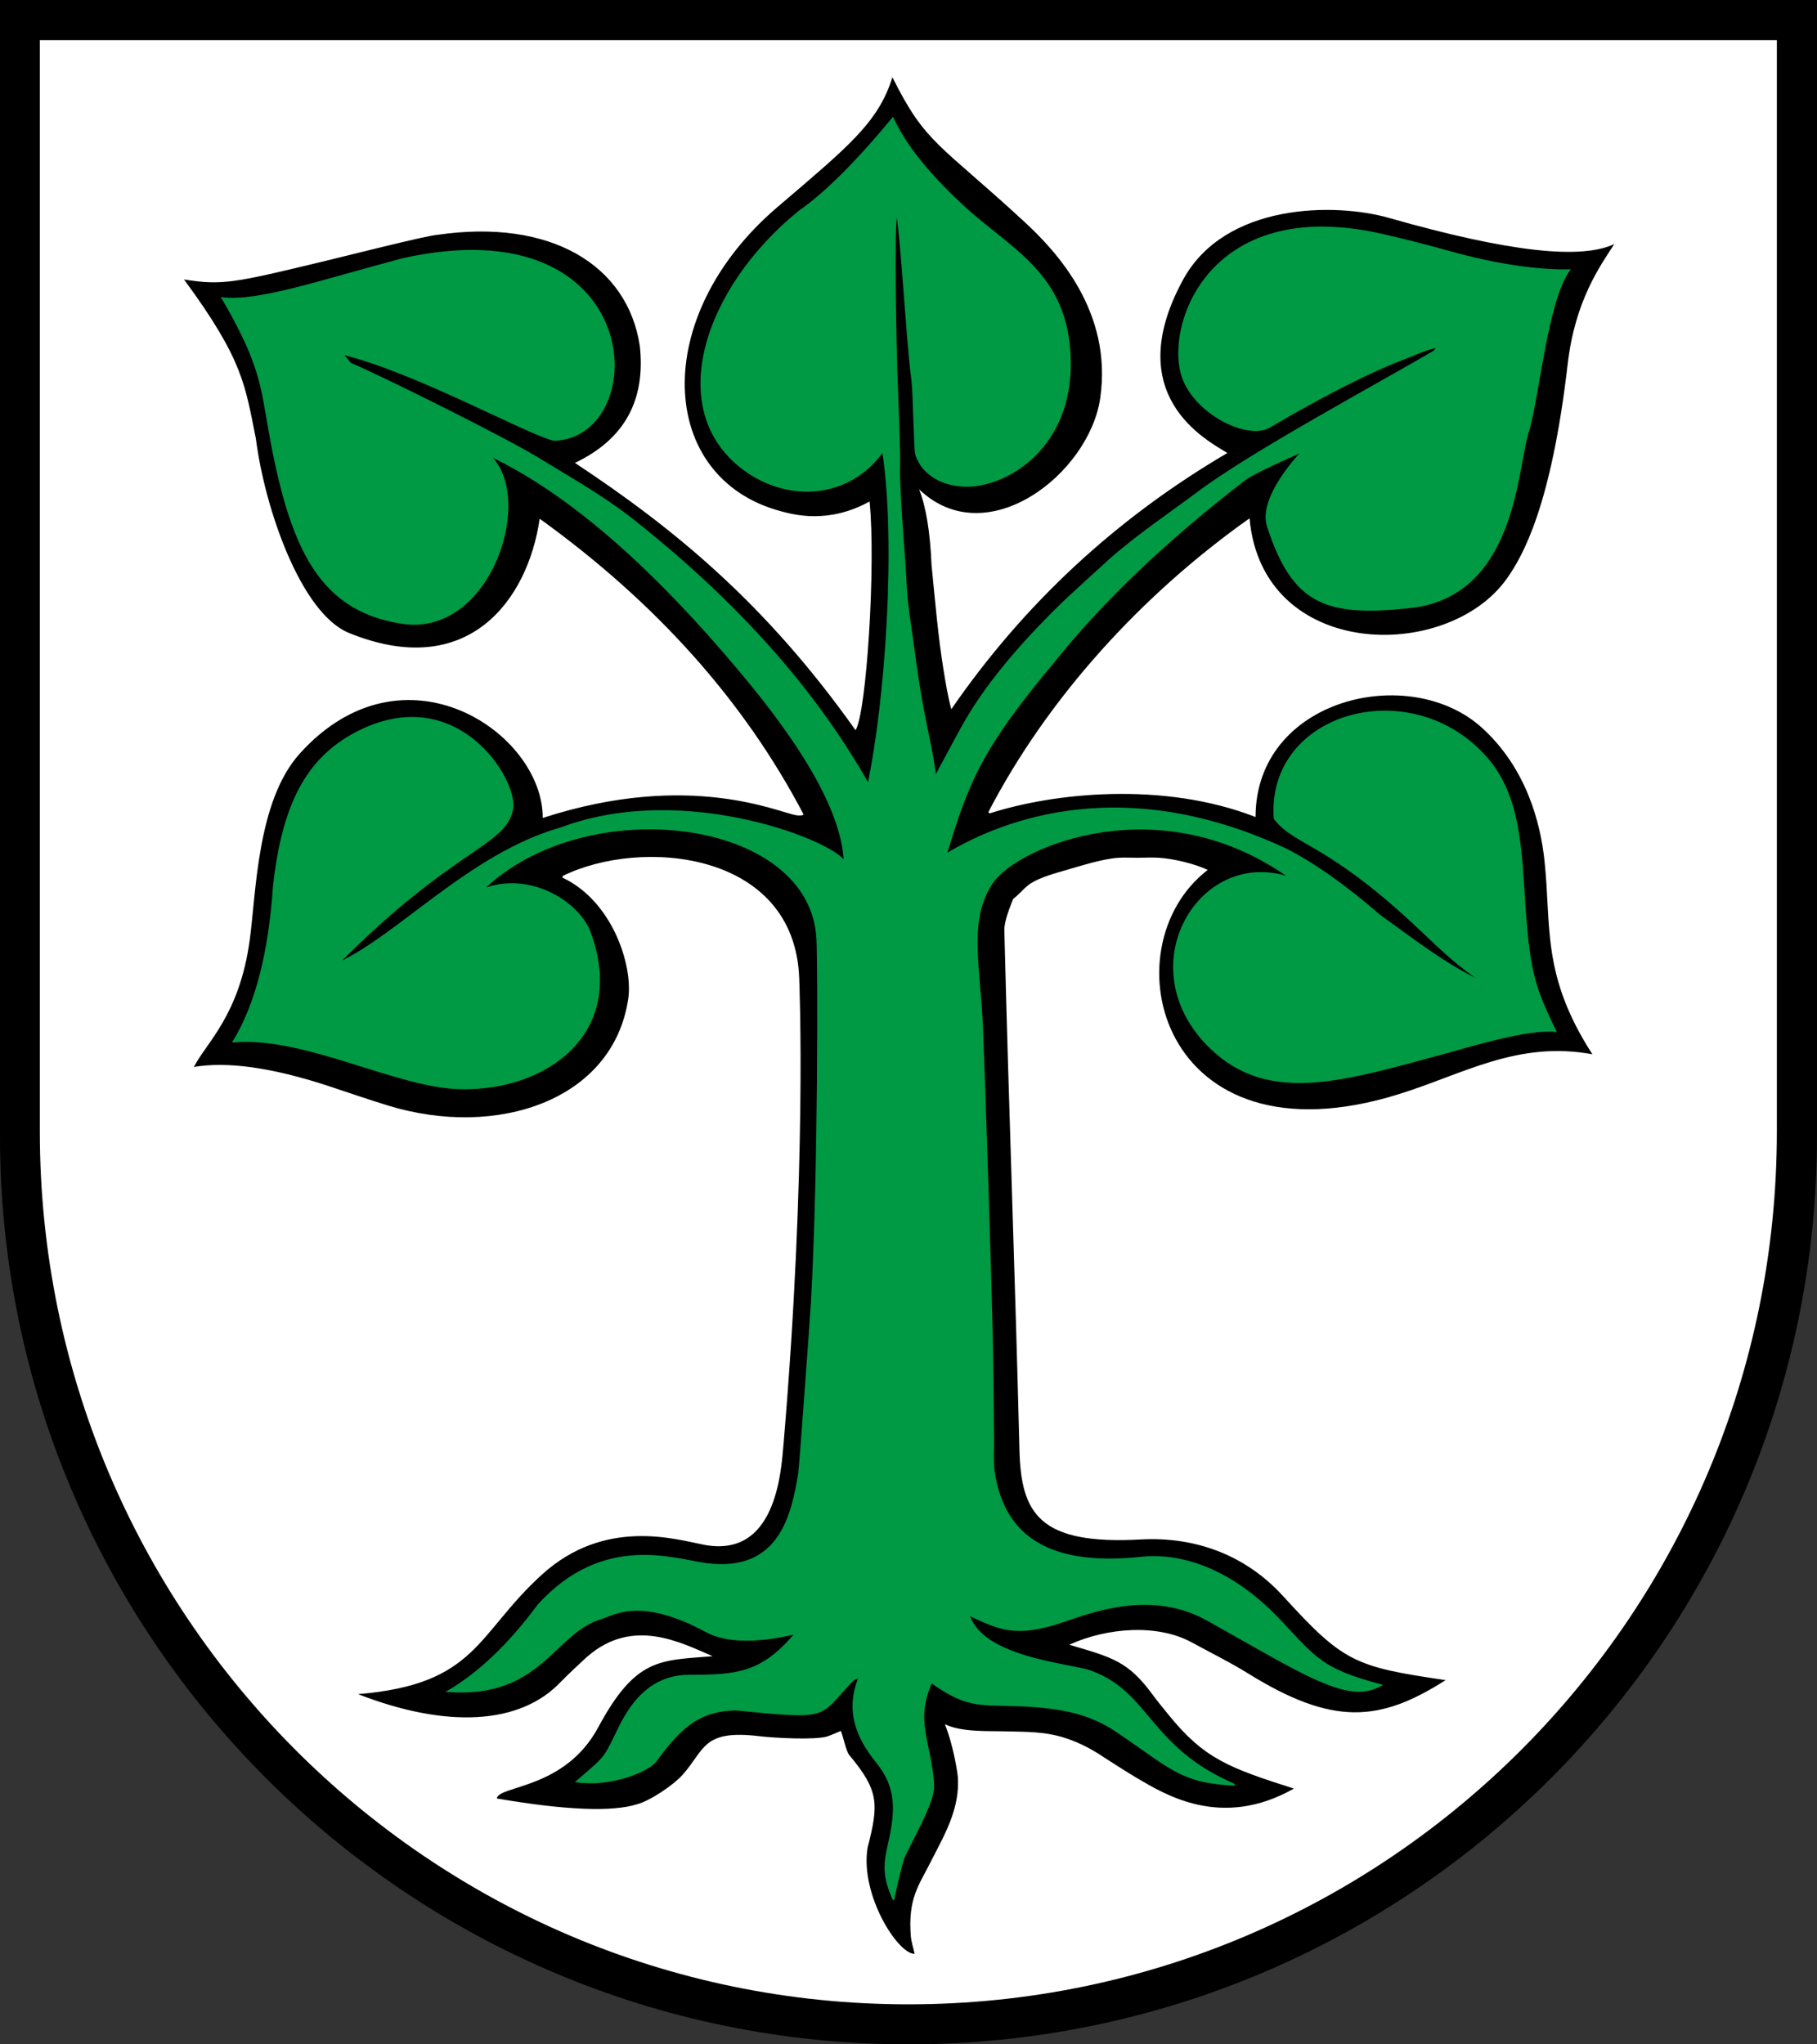
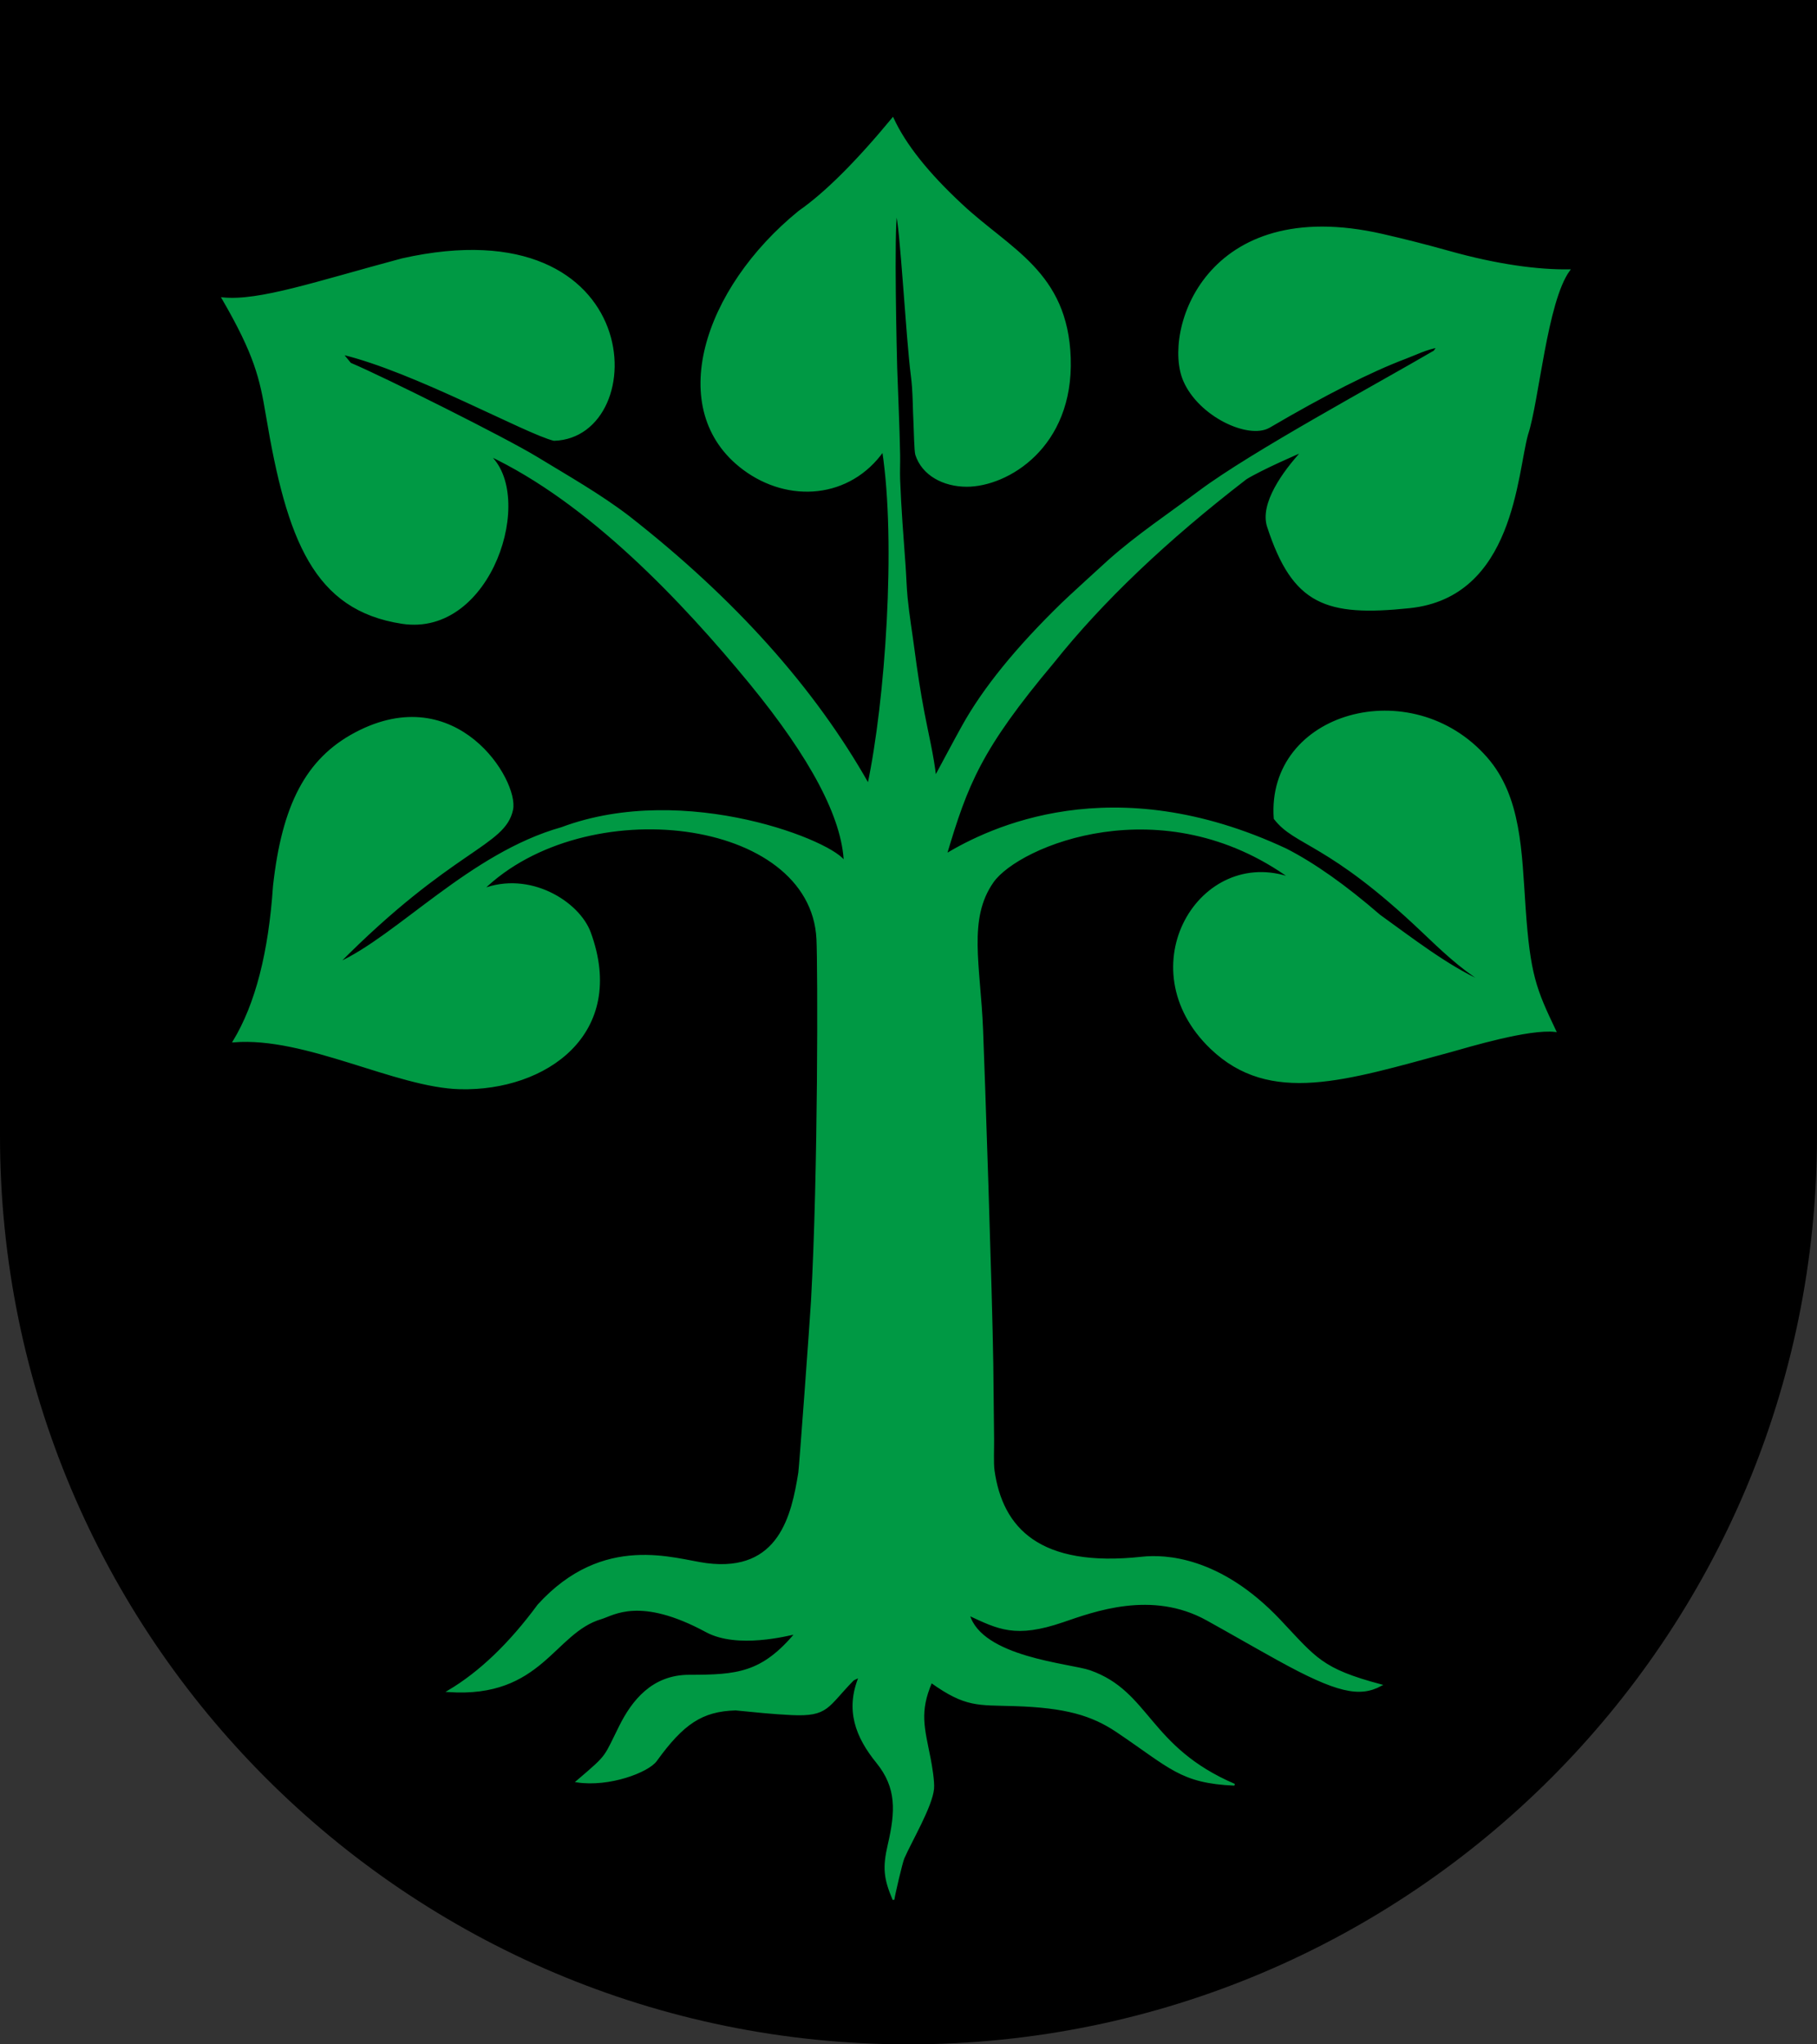
<svg xmlns="http://www.w3.org/2000/svg" width="283.465" height="318.897" viewBox="0 0 283.465 318.897" style="overflow:visible;enable-background:new 0 0 283.465 318.897" xml:space="preserve">
  <rect x="0" y="0" width="283.465" height="318.897" fill="#333333" stroke="none" />
  <g id="CMYK_Wappen">
    <path style="fill-rule:evenodd;clip-rule:evenodd;" d="M0,0h283.465v177.165c0,78.278-63.455,141.732-141.732,141.732    S0,255.443,0,177.165V0z" />
-     <path style="fill-rule:evenodd;clip-rule:evenodd;fill:#FFFFFF;" d="M142.682,304.776c-0.176-0.879-0.512-1.845-0.584-2.729    c-0.482-5.952,1.263-7.943,3.098-11.614c1.896-3.79,4.679-8.226,4.216-13.434c-0.002-0.024-0.503-4.214-2-8.043    c2.621,1.311,7.087,1.026,9.918,1.125c2.611,0.091,5.575-0.039,8.897,1.042c2.57,0.837,4.571,2.035,6.188,3.126    c0.578,0.39,3.835,2.448,4.883,3.063c4.454,2.615,13.234,8.098,24.559,1.688c-10.109-3.232-13.981-4.632-19.565-11.523    c-0.831-1.025-1.679-2.04-2.459-3.105c-3.863-5.277-6.331-5.832-13.022-7.814c5.974-2.708,13.806-3.266,19.128-0.354    c2.928,1.602,5.936,3.075,8.772,4.834c13.197,8.186,20.51,7.624,30.816,1.042c-14.248-2.084-15.955-2.806-25.379-13.128    c-5.91-6.475-13.795-9.275-22.19-8.814c-15.89,0.873-18.674-4.071-18.919-14.024c-0.667-27.009-1.688-54.011-2.354-81.019    c-0.034-1.368,0.876-3.619,1.375-4.876c0.979-0.709,1.75-1.788,2.771-2.438c1.471-0.937,3.77-1.56,5.438-2.042    c2.4-0.694,5.729-1.772,8.251-1.938c0.942-0.062,1.935,0,2.882,0c1.121,0,2.296-0.074,3.41,0c2.293,0.152,5.537,0.918,7.605,1.896    c-15.696,12.029-7.571,46.654,29.858,34.966c10.074-3.146,18.507-8.358,30.149-6.209c-7.999-12.391-6.367-19.939-7.479-30.257    c-0.631-5.849-2.79-14.318-9.703-20.63c-11.31-10.328-35.366-4.608-35.366,13.878c-14.53-5.656-31.718-3.718-41.484-0.563    c-0.062-0.068-0.131-0.139-0.209-0.188c9.288-17.906,23.995-33.981,40.756-45.844c1.969,22.126,30.781,22.501,40.104,9.454    c2.568-3.595,6.98-11.485,9.528-33.522c1.148-9.93,5.117-15.381,7.272-18.712c-5.123,2.407-16.123,1.345-35.172-4.084    c-8.381-2.389-25.576-2.383-32.13,9.69c-9.791,18.037,3.66,24.961,6.938,26.985c-17.361,10.187-31.718,23.51-43.068,39.968    c-0.523-1.939-0.847-3.903-1.174-5.884c-0.911-5.526-1.348-11.036-1.91-16.601c-0.218-5.178-0.864-9.116-1.938-11.815    c10.519,10.085,26.544-2.41,28.254-14.232c1.952-13.494-6.851-22.902-11.793-27.465c-13.377-12.35-15.442-12.154-20.629-22.591    c-2.188,7.125-7.053,10.954-17.98,20.299c-19.956,17.065-18.662,42.274,0.583,47.406c1.96,0.523,7.397,2.043,13.835-1.519    c0.996,9.806-0.479,33.047-2.188,35.673c-14.039-19.814-28.334-31.477-43.777-41.697c7.688-3.649,11.062-9.732,10.12-18.247    c-1.905-12.604-13.905-19.916-31.581-17.324c-1.636,0.095-12.552,2.88-18.148,4.23c-13.537,3.265-15.486,3.678-21.378,2.73    c9.313,12.651,9.527,16.565,11.21,24.818c1.408,11.018,7.059,27.275,14.523,30.32c18.532,7.559,27.907-5.066,29.754-17.817    c18.205,13.11,31.93,28.489,41.172,46.136c-0.218,0.218-0.816,0.159-1.083,0.125c-2.652-0.338-16.562-7.072-39.61,0.417    c0.05-13.302-21.7-28.052-37.922-10.023c-6.66,7.403-6.784,21.694-7.792,29.069c-1.61,11.776-6.798,16.026-8.71,19.796    c5.194-0.882,12.117,0.083,20.767,2.896c3.173,1.043,6.338,2.147,9.529,3.125c16.99,5.208,35.114-0.792,37.464-16.649    c0.774-5.228-2.504-15.3-10.293-18.921c0.047-0.069,0.082-0.166,0.083-0.25c12.11-5.971,36.11-3.971,36.88,15.878    c0.037,0.965,1.23,29.524-2.444,72.767c-0.386,4.542-1.255,17.801-12.391,15.691c-4.319-0.818-15.403-4.315-25.274,4.626    c-10.284,9.314-10.097,17.126-28.713,18.671c13.866,5.393,25.304,4.768,31.609-1.896c0.762-0.806,3.609-3.489,4.229-4.021    c7.087-6.093,14.515-2.129,19.481,0c-8.229,0.676-11.979,0.188-17.856,11.106c-5.224,9.704-15.535,9.017-15.814,11.086    c10.699,1.832,17.999,2.131,21.898,0.896c2.049-0.546,5.679-3.013,7.063-4.563c3.546-3.968,3.077-7.13,12.044-6.043    c2.152,0.261,8.712,0.631,10.585,0.021c0.591-0.193,2.083-0.854,2.083-0.854c0.379,0.916,0.816,3.179,1.313,3.771    c4.667,5.578,4.604,7.641,2.854,14.462C134.159,295.598,140.097,304.848,142.682,304.776z M6.214,6.263h270.989V176.48    c0,75.208-60.662,136.175-135.494,136.175c-74.833,0-135.495-60.967-135.495-136.175V6.263z" />
    <g>
      <path style="fill-rule:evenodd;clip-rule:evenodd;fill:#009944;stroke:#009944;stroke-width:0.283;stroke-miterlimit:3.864;" d="     M139.39,296.316c-1.391-3.291-1.585-4.971-0.75-8.564c1.198-5.166,1.394-8.909-1.813-12.857     c-3.223-3.967-4.856-8.166-2.708-13.357c-0.15,0.059-0.966,0.422-1.042,0.5c-4.106,4.176-3.868,5.626-9.605,5.355     c-2.916-0.137-5.806-0.441-8.71-0.729c-5.275,0.153-8.23,2.163-12.418,7.96c-1.246,1.724-7.309,4.036-12.335,3.271     c2.606-2.228,3.63-3.092,4.383-4.148c0.68-0.954,1.14-2.065,2.347-4.479c1.936-3.871,5.028-7.877,10.772-7.877     c7.578,0,11.399-0.356,16.669-6.626c-1.271,0.258-9.117,2.335-13.98-0.292c-10.414-5.625-14.488-2.611-16.42-2.042     c-7.46,2.196-9.306,12.354-23.815,11.377c4.892-2.897,9.565-7.371,14.022-13.419c10.205-11.226,21.278-7.053,26.213-6.418     c11.49,1.478,13.426-7.688,14.48-14.232c0.128-0.793,1.823-23.938,1.979-26.735c1.126-20.091,1.062-52.215,0.854-56.513     c-0.921-19.149-36.298-23.311-52.236-7.71c7.321-2.868,15.008,1.945,16.752,6.709c5.763,15.745-6.898,24.582-20.231,24.277     c-10.012-0.229-24.074-8.229-35.339-7.314c3.516-5.79,5.578-13.915,6.271-24.235c1.381-12.512,5.042-19.768,12.731-23.839     c15.77-8.35,25.365,7.431,24.44,11.899c-1.179,5.698-9.304,5.948-27.17,24.005c9.304-4.183,20.679-17.12,34.88-21.109     c19.399-7.263,42.946,2.363,44.173,5.376c-0.254-6.979-5.178-16.322-14.773-28.027C106.499,93.746,91.909,78.289,76.172,70.91     c7.363,6.253,0.488,28.378-13.439,26.256c-13.649-2.08-17.853-12.92-21.114-32.403c-0.957-5.724-1.77-9.411-6.89-18.233     c5.745,0.572,14.476-2.461,28.004-6.085c38.302-8.593,38.989,27.72,23.691,28.174c-4.389-1.079-21.826-10.767-33.047-13.441     l1.266,1.539c5.408,2.299,24.205,11.698,29.052,14.652c4.835,2.948,9.799,5.751,14.314,9.19     c16.538,12.929,29.026,26.876,37.463,41.843c2.75-12.988,4.5-37.612,2.292-52.096c-5.198,7.354-14.729,8.108-21.773,2.841     c-12.297-9.195-6.146-28.087,8.688-40.141c4.069-2.833,8.938-7.675,14.605-14.528c1.89,4.101,5.461,8.59,10.711,13.465     c7.511,7.042,16.46,10.534,16.905,23.923c0.463,13.895-9.776,19.921-16.072,19.921c-3.657,0-6.896-1.764-7.896-4.876     c-0.171-0.532-0.233-4.007-0.271-4.688c-0.142-2.559-0.089-5.135-0.423-7.676c-0.767-5.819-1.703-23.632-2.39-25.457     c-0.552,2.803-0.066,22.899-0.021,24.276c0.15,4.537,0.374,9.09,0.458,13.628c0.023,1.275-0.048,2.561,0,3.834     c0.169,4.462,0.523,8.958,0.848,13.413c0.121,1.667,0.156,3.343,0.319,5.008c0.267,2.723,0.729,5.434,1.083,8.148     c0.425,3.256,0.929,6.547,1.542,9.773c0.635,3.339,1.458,6.665,1.834,10.044c1.433-2.643,2.833-5.312,4.292-7.939     c3.24-5.843,8.415-12.22,15.523-19.129c0.489-0.507,6.823-6.293,7.292-6.71c4.421-3.929,9.396-7.24,14.127-10.773     c8.199-6.123,27.759-16.667,36.672-21.88c0.024-0.147,0.421-0.537,0.465-0.68c-1.648,0.235-3.496,1.158-5.049,1.742     c-5.444,2.058-12.536,5.649-21.273,10.773c-3.23,1.79-10.865-1.766-13.23-7.251c-3.275-7.593,3.34-29.043,30.941-22.734     c3.459,0.791,6.899,1.666,10.313,2.625c7.673,2.157,14.047,2.97,18.795,2.896c-3.561,4.886-4.811,20.448-6.529,25.604     c-1.718,6.095-2.155,25.281-18.343,26.969c-13.059,1.361-18.143-0.492-22.093-12.584c-1.157-3.541,2.376-8.468,5.375-11.731     c-0.243,0.048-6.499,2.788-8.813,4.23c-12.479,9.614-22.495,19.158-30.046,28.631c-11.428,13.606-13.49,19.108-16.752,30.028     c6.705-4.012,25.893-13.512,53.069-0.792c4.361,2.233,9.217,5.665,14.564,10.294c4.783,3.43,10.589,7.957,15.94,10.336     c0.073,0.032,0.083-0.038,0.083-0.084c-3.447-2.171-6.352-4.951-9.293-7.751c-14.785-14.077-19.848-13.389-23.086-17.629     c-1.199-16.51,21.355-22.801,33.046-9.439c5.322,6.084,5.357,14.663,5.959,23.318c0.733,10.548,1.661,12.741,4.771,19.275     c-4.102-0.477-13.468,2.355-16.377,3.167c-16.349,4.418-28.083,8.334-37.297-0.479c-13.176-12.603-1.677-31.602,12.501-26.485     c-20.114-14.616-42.55-5.193-46.568,0.5c-4.078,5.778-2.074,13.017-1.667,23.026c0.266,6.52,1.442,41.353,1.598,52.255     c0.056,3.897,0.069,7.793,0.125,11.69c0.019,1.321-0.1,3.713,0.069,4.904c1.276,8.996,7.079,15.318,23.148,13.565     c3.484-0.38,12.12-0.12,21.482,9.794c5.649,5.982,6.492,7.626,15.773,10.106c-3.303,1.766-6.788,1.104-16.023-4.001     c-3.71-2.05-7.377-4.175-11.085-6.23c-8.638-4.79-17.717-1.354-22.545,0.292c-7.353,2.506-9.975,1.099-14.627-1.063     c1.955,6.792,15.852,7.737,18.898,8.814c9.307,3.29,9.056,11.915,22.545,17.712c-8.364-0.36-9.943-2.679-18.314-8.314     c-3.907-2.63-8.047-3.833-15.919-4.084c-5.839-0.187-7.656,0.234-13.064-3.626c-2.012,4.708-1.188,7.113-0.236,11.954     c0.205,1.042,0.639,3.608,0.527,4.716c-0.273,2.745-3.422,8.059-4.625,10.794C140.663,290.492,139.467,295.621,139.39,296.316z" />
    </g>
  </g>
</svg>